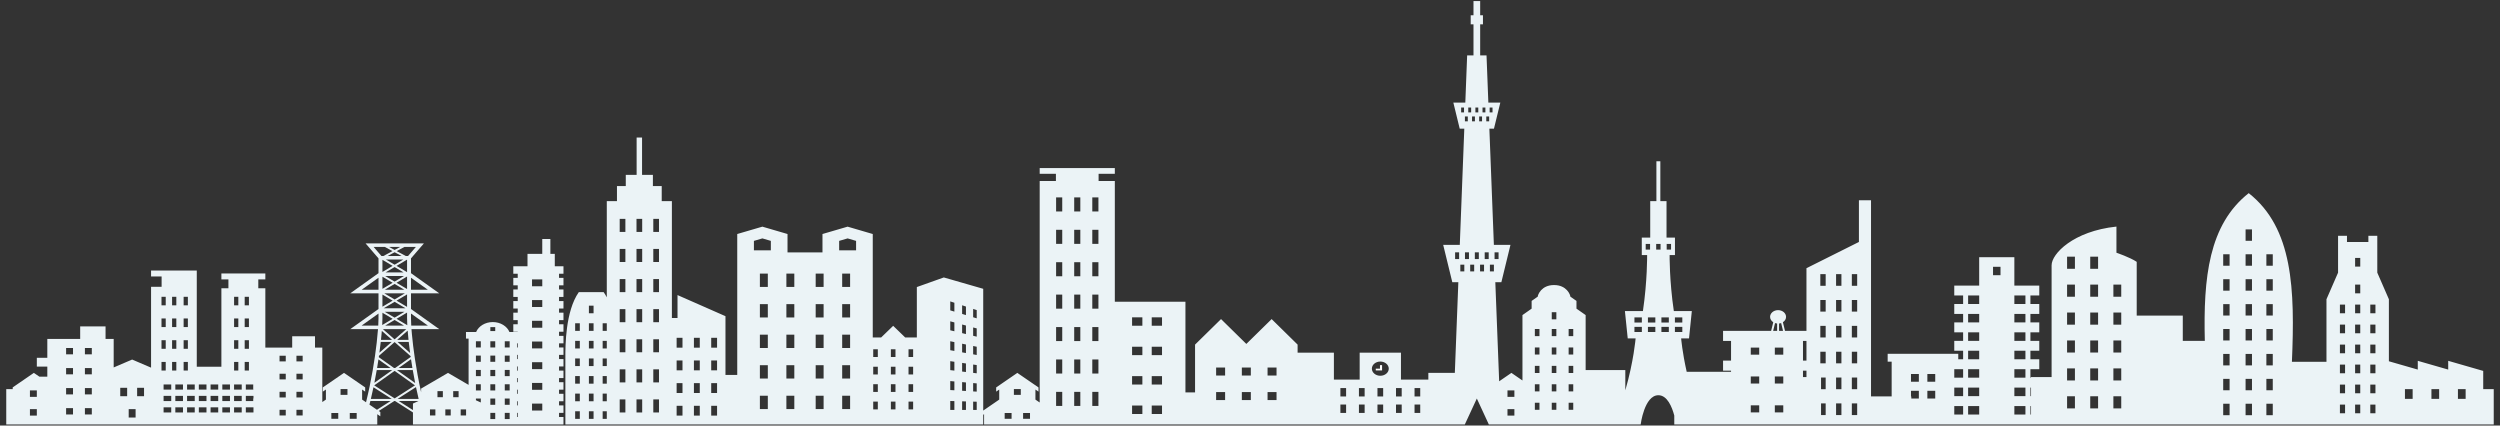
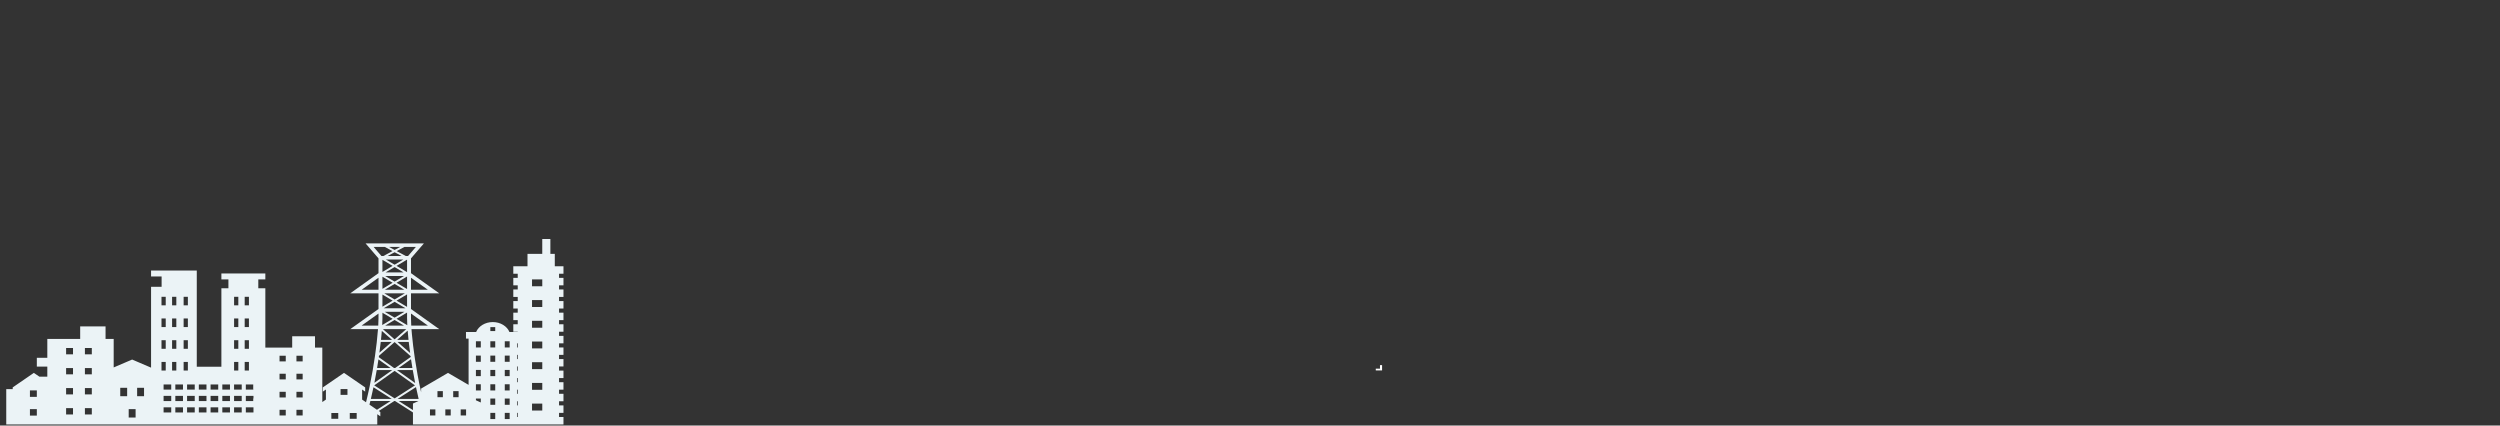
<svg xmlns="http://www.w3.org/2000/svg" width="1034" height="176" viewBox="0 0 1034 176" fill="none">
  <rect x="0" y="0" width="1034" height="176" fill="#333333" stroke="none" />
  <path d="M229.464 105.013H227.634V98.847H224.278V105.013H218.174V110.136H212.302V113.218H214.132V114.93H212.302V118.014H214.132V119.725H212.302V122.807H214.132V124.519H212.302V127.603H214.132V129.316H212.302V132.397H214.132V134.109H212.302V137.193H214.132V137.302H210.703C209.702 134.916 206.996 133.205 203.816 133.205C200.639 133.205 197.935 134.916 196.93 137.302H192.729V140.035H193.809V159.187L185.303 154.225L174.173 160.717V162.24C173.093 157.385 172.246 152.653 171.603 148.37C171.04 144.6 170.633 141.175 170.373 138.318C170.301 137.548 170.24 136.818 170.189 136.134H181.667L169.987 127.803C169.987 125.871 169.987 123.618 169.987 121.317H181.667L169.987 112.983C169.987 111.745 169.987 110.619 169.987 109.67C169.987 108.732 169.987 107.966 169.987 107.437C169.987 107.194 169.987 107.003 169.987 106.863L175.335 100.659H151.197L156.546 106.863C156.546 107.616 156.546 109.968 156.546 112.983L144.866 121.317H156.546C156.546 123.618 156.546 125.871 156.546 127.803L144.866 136.134H156.342C156.223 137.77 156.043 139.666 155.803 141.76C155.031 148.53 153.612 157.399 151.39 166.378L149.771 165.265V161.108L151.038 161.978V160.235L142.284 154.221L133.528 160.235V161.978L134.796 161.108V165.265L133.307 166.287V143.767H130.285V139.091H120.85V143.767H109.745V119.237H106.835V115.565H109.745V113.113H91.567V115.565H94.475V119.237H91.567V151.682H81.385V124.134V118.623V114.337V112.502V111.889H62.479V114.337H66.842V118.623H62.479V151.682V152.055L54.655 148.709L47.019 151.975V140.195H43.658V134.995H33.162V140.195H19.57V147.994H15.236V151.635H19.57V155.795H16.294L14.003 154.221L5.251 160.235V160.946H2.585V175.557H6.515H12.377H19.57H21.489H43.913H47.019H54.655H62.479H65.395H81.386H91.568H108.632H109.747H128.533H133.308H134.797H141.063H143.506H147.858H149.774H152.39H156.04V171.313L157.305 172.183V170.436L156.65 169.986L163.11 165.843H163.359L170.801 170.591V175.557H174.051H178.58H185.304H193.81H199.811H212.303H213.825H233.053V172.472H231.22V170.76H233.053V167.679H231.22V165.965H233.053V162.882H231.22V161.17H233.053V158.087H231.22V156.375H233.053V153.293H231.22V151.58H233.053V148.498H231.22V146.786H233.053V143.702H231.22V141.992H233.053V138.909H231.22V137.197H233.053V134.113H231.22V132.402H233.053V129.32H231.22V127.607H233.053V124.523H231.22V122.812H233.053V119.729H231.22V118.018H233.053V114.935H231.22V113.223H233.053V110.14H229.463V105.013H229.464ZM15.236 161.458V163.6V164.133H12.377V161.459H15.236V161.458ZM15.236 171.884H12.377V169.213H15.236V171.884ZM30.197 171.409H27.339V168.803H30.197V171.409ZM30.197 163.123H27.339V160.516H30.197V163.123ZM30.197 154.835H27.339V152.229H30.197V154.835ZM30.197 146.549H27.339V143.943H30.197V146.549ZM37.977 171.409H35.118V168.803H37.977V171.409ZM37.977 163.123H35.118V160.516H37.977V163.123ZM37.977 154.835H35.118V152.229H37.977V154.835ZM37.977 146.549H35.118V143.943H37.977V146.549ZM52.589 163.872H49.733V160.396H52.589V163.872ZM56.083 172.694H53.226V169.22H56.083V172.694ZM59.575 163.872H56.716V160.396H59.575V163.872ZM75.949 122.746H77.703V126.298H75.949V122.746ZM75.949 131.725H77.703V135.281H75.949V131.725ZM75.949 140.709H77.703V144.263H75.949V140.709ZM71.177 122.746H72.931V126.298H71.177V122.746ZM71.177 131.725H72.931V135.281H71.177V131.725ZM71.177 140.709H72.931V144.263H71.177V140.709ZM66.793 122.746H68.544V126.298H66.793V122.746ZM66.793 131.725H68.544V135.281H66.793V131.725ZM66.793 140.709H68.544V144.263H66.793V140.709ZM66.793 149.691H68.544V153.243H66.793V149.691ZM70.824 170.59H67.659V168.46H70.824V170.59ZM70.824 165.868H67.659V163.736H70.824V165.868ZM70.824 161.145H67.659V159.014H70.824V161.145ZM71.177 149.691H72.931V153.243H71.177V149.691ZM75.682 170.59H72.517V168.46H75.682V170.59ZM75.682 165.868H72.517V163.736H75.682V165.868ZM75.682 161.145H72.517V159.014H75.682V161.145ZM75.949 149.691H77.703V153.243H75.949V149.691ZM80.542 170.59H77.376V168.46H80.542V170.59ZM80.542 165.868H77.376V163.736H80.542V165.868ZM80.542 161.145H77.376V159.014H80.542V161.145ZM85.401 170.59H82.235V168.46H85.401V170.59ZM85.401 165.868H82.235V163.736H85.401V165.868ZM85.401 161.145H82.235V159.014H85.401V161.145ZM90.258 170.59H87.094V168.46H90.258V170.59ZM90.258 165.868H87.094V163.736H90.258V165.868ZM90.258 161.145H87.094V159.014H90.258V161.145ZM104.736 164.807V165.868H101.673V163.736H104.839V164.807H104.736ZM101.672 161.145V159.014H104.735V161.067H104.837V161.146H101.672V161.145ZM101.203 122.746H102.957V126.298H101.203V122.746ZM101.203 131.725H102.957V135.281H101.203V131.725ZM101.203 140.709H102.957V144.263H101.203V140.709ZM96.819 122.746H98.573V126.298H96.819V122.746ZM96.819 131.725H98.573V135.281H96.819V131.725ZM96.819 140.709H98.573V144.263H96.819V140.709ZM96.819 149.691H98.573V153.243H96.819V149.691ZM95.119 170.59H91.954V168.46H95.119V170.59ZM95.119 165.868H91.954V163.736H95.119V165.868ZM95.119 161.145H91.954V159.014H95.119V161.145ZM99.977 170.59H96.812V168.46H99.977V170.59ZM99.977 165.868H96.812V163.736H99.977V165.868ZM99.977 161.145H96.812V159.014H99.977V161.145ZM101.203 149.691H102.957V153.243H101.203V149.691ZM104.837 170.59H101.672V168.46H104.837V170.59ZM118.187 171.829H115.617V169.487H118.187V171.829ZM118.187 164.38H115.617V162.036H118.187V164.38ZM118.187 156.93H115.617V154.587H118.187V156.93ZM118.187 149.478H115.617V147.136H118.187V149.478ZM125.181 171.829H122.61V169.487H125.181V171.829ZM125.181 164.38H122.61V162.036H125.181V164.38ZM125.181 156.93H122.61V154.587H125.181V156.93ZM125.181 149.478H122.61V147.136H125.181V149.478ZM139.903 173.222H137.046V170.815H139.903V173.222ZM143.712 163.329H140.858V160.923H143.712V163.329ZM147.525 173.222H144.667V170.815H147.525V173.222ZM170.662 152.732C170.978 154.581 171.326 156.483 171.714 158.425L164.175 153.063H170.662V152.732ZM166.797 107.349L163.207 109.487L159.612 107.349H166.797ZM160.335 105.87L163.21 104.32L166.084 105.87H160.335ZM164.252 140.569L168.61 136.748C168.702 137.909 168.819 139.191 168.966 140.569H164.252ZM169.059 141.425C169.077 141.587 169.096 141.749 169.113 141.914C169.261 143.206 169.432 144.571 169.626 145.997L164.412 141.424L169.059 141.425ZM167.097 114.153L163.207 116.471L159.312 114.153H167.097ZM159.465 112.677L163.207 110.45L166.946 112.677H159.465ZM168.365 114.363C168.365 115.997 168.365 117.763 168.365 119.545L164.013 116.952L168.365 114.363ZM167.243 119.841H159.164L163.205 117.434L167.243 119.841ZM167.474 121.319L163.207 123.86L158.935 121.319H167.474ZM168.365 121.753C168.365 123.564 168.365 125.336 168.365 126.931L164.013 124.343L168.365 121.753ZM167.693 127.495H158.714L163.207 124.823L167.693 127.495ZM167.252 128.974L163.207 131.383L159.158 128.974H167.252ZM167.09 134.66H159.317L163.205 132.345L167.09 134.66ZM168.028 136.136L163.205 140.366L158.382 136.136H168.028ZM164.013 131.864L168.365 129.278C168.365 130.202 168.365 131.021 168.365 131.682C168.365 132.448 168.396 133.396 168.457 134.511L164.013 131.864ZM168.365 112.558L164.013 109.969L168.365 107.378C168.365 108.371 168.365 110.248 168.365 112.558ZM162.396 109.969L158.175 112.483C158.175 111.442 158.175 110.492 158.175 109.672C158.175 108.743 158.175 107.986 158.175 107.457L162.396 109.969ZM162.396 116.953L158.175 119.469C158.175 118.592 158.175 117.72 158.175 116.864C158.175 116.034 158.175 115.221 158.175 114.439L162.396 116.953ZM162.396 124.343L158.175 126.856C158.175 125.303 158.175 123.586 158.175 121.828L162.396 124.343ZM162.396 131.864L158.084 134.431C158.144 133.354 158.175 132.43 158.175 131.682C158.175 131.038 158.175 130.247 158.175 129.349L162.396 131.864ZM162.157 140.569H157.573C157.65 139.834 157.721 139.121 157.783 138.444C157.834 137.89 157.879 137.359 157.921 136.85L162.157 140.569ZM161.997 141.425L156.928 145.871C157.137 144.309 157.322 142.821 157.477 141.425H161.997ZM163.207 141.486L169.807 147.274C169.824 147.398 169.841 147.518 169.86 147.641L163.442 152.205H162.969L156.666 147.724C156.695 147.533 156.723 147.338 156.75 147.146L163.207 141.486ZM170.572 152.205H164.88L169.995 148.567C170.172 149.748 170.362 150.963 170.572 152.205ZM176.964 134.66H170.092C170.088 134.603 170.084 134.545 170.08 134.489C170.018 133.371 169.988 132.426 169.988 131.681C169.988 131.118 169.988 130.445 169.988 129.682L176.964 134.66ZM176.964 119.841H169.988C169.988 118.839 169.988 117.84 169.988 116.863C169.988 116.182 169.988 115.513 169.988 114.864L176.964 119.841ZM171.999 102.138L168.781 105.87H167.817L164.08 103.852L167.257 102.138H171.999ZM165.52 102.138L163.212 103.38L160.908 102.138H165.52ZM154.538 102.138H159.174L162.343 103.852L158.596 105.87H157.757L154.538 102.138ZM149.571 119.841L156.549 114.864C156.549 116.445 156.549 118.141 156.549 119.841H149.571ZM149.571 134.66L156.549 129.682C156.549 130.445 156.549 131.118 156.549 131.681C156.549 132.426 156.519 133.371 156.456 134.489C156.452 134.544 156.449 134.603 156.445 134.66H149.571ZM156.528 148.65L161.528 152.206H155.965C156.168 150.993 156.355 149.805 156.528 148.65ZM155.817 153.063H162.236L154.843 158.322C155.201 156.532 155.524 154.773 155.817 153.063ZM155.908 169.481L152.808 167.352C152.932 166.851 153.066 166.348 153.188 165.846H161.57L155.908 169.481ZM153.391 164.988C153.775 163.37 154.132 161.76 154.465 160.171L162.012 164.988H153.391ZM163.231 164.78L154.781 159.388L163.207 153.399L171.631 159.388L163.231 164.78ZM172.056 160.103C172.391 161.712 172.756 163.346 173.143 164.988H164.441L172.056 160.103ZM164.9 165.846H173.108L170.8 166.902V169.611L164.9 165.846ZM180.072 171.843H177.839V169.336H180.072V171.843ZM183.167 164.275H180.934V161.768H183.167V164.275ZM186.421 171.843H184.189V169.336H186.421V171.843ZM189.676 164.275H187.443V161.768H189.676V164.275ZM192.772 171.843H190.538V169.336H192.772V171.843ZM196.84 141.154H198.861V143.722H196.84V141.154ZM196.84 147.074H198.861V149.647H196.84V147.074ZM196.84 152.999H198.861V155.57H196.84V152.999ZM196.84 158.923H198.861V161.493H196.84V158.923ZM198.861 164.845V166.469L196.84 165.542V164.845H198.861ZM204.829 173.338H202.807V170.769H204.829V173.338ZM204.829 167.414H202.807V164.845H204.829V167.414ZM204.829 161.493H202.807V158.923H204.829V161.493ZM204.829 155.57H202.807V152.999H204.829V155.57ZM204.829 149.647H202.807V147.074H204.829V149.647ZM204.829 143.722H202.807V141.154H204.829V143.722ZM204.829 136.941H202.807V135.291H204.829V136.941ZM210.796 173.338H208.775V170.769H210.796V173.338ZM210.796 167.414H208.775V164.845H210.796V167.414ZM210.796 161.493H208.775V158.923H210.796V161.493ZM210.796 155.57H208.775V152.999H210.796V155.57ZM210.796 149.647H208.775V147.074H210.796V149.647ZM210.796 143.722H208.775V141.154H210.796V143.722ZM214.134 172.475H213.826V170.764H214.134V172.475ZM214.134 167.682H213.826V165.968H214.134V167.682ZM214.134 162.885H213.826V161.174H214.134V162.885ZM214.134 158.089H213.826V156.377H214.134V158.089ZM214.134 153.295H213.826V151.58H214.134V153.295ZM214.134 148.498H213.826V146.786H214.134V148.498ZM214.134 143.701H213.826V141.991H214.134V143.701ZM224.286 169.796H220.047V166.94H224.286V169.796ZM224.286 161.231H220.047V158.377H224.286V161.231ZM224.286 152.665H220.047V149.811H224.286V152.665ZM224.286 144.104H220.047V141.246H224.286V144.104ZM224.286 135.538H220.047V132.68H224.286V135.538ZM224.286 126.973H220.047V124.119H224.286V126.973ZM224.286 118.411H220.047V115.554H224.286V118.411Z" fill="#EBF3F6" />
  <path d="M570.758 152.48H569.022V153.209H570.758H571.627V152.48V151.015H570.758V152.48Z" fill="white" />
-   <path d="M1027.06 160.949V153.409L1012.58 149.235V152.858L999.993 149.235V152.858L988.043 149.419V123.767L983.249 112.77V105.453V100.085V97.532H979.562V100.087H970.711V97.532H967.023V100.087V105.454V112.771L962.227 123.768V149.633H947.935C949.199 119.734 948.439 94.349 930.074 79.885C913.511 92.931 911.268 114.863 911.913 140.974H902.8V130.537H883.742V108.296C880.947 106.414 875.36 104.532 875.36 104.532V93.714C857.481 95.596 848.543 105.004 848.543 109.707C848.543 113.499 848.543 137.94 848.543 155.945H840.037V156.213H839.78V152.699H843.443V148.593H839.78V145.075H843.443V140.973H839.78V137.456H843.443V133.354H839.78V129.837H843.443V125.734H839.78V122.216H843.443V118.114H833.138V106.389H818.588V118.114H808.283V122.216H811.946V125.734H808.283V129.837H811.946V133.354H808.283V137.456H811.946V140.973H808.283V145.075H811.946V148.593H809.935V146.341H780.738V149.587H782.39V163.964H773.853V110.222V97.579V82.824H768.849V100.079L747.15 110.926V136.848H738.279L737.404 133.27C738.2 132.763 738.714 131.958 738.714 131.054C738.714 129.518 737.235 128.273 735.41 128.273C733.585 128.273 732.107 129.519 732.107 131.054C732.107 131.959 732.624 132.763 733.419 133.27L732.544 136.848H712.657V141.022H715.961V149.136H712.657V153.312H715.961V153.765H697.614C695.773 145.583 695.322 139.972 695.322 139.972H698.577L699.739 128.663H692.297C690.437 116.141 690.554 105.496 690.554 105.496H692.762V98.278H689.275V88.601V83.196H686.716V66.691H685.088V83.196H682.532V88.601V98.278H679.043V105.496H681.251C681.251 105.496 681.367 116.141 679.509 128.663H672.065L673.23 139.972H676.487C676.487 139.972 675.736 149.291 672.231 161.433V153.048H655.822V130.316L652.027 127.653V124.46L649.499 122.685C649.499 121.976 648.023 117.895 642.754 117.895C637.484 117.895 636.011 121.976 636.011 122.685L633.483 124.46V127.653L629.688 130.316V157.367L625.118 154.226L620.055 157.705L618.464 116.728H620.962L624.732 101.267H617.867L616.002 53.229H617.899L620.531 42.436H615.583L614.825 22.903H612.199V10.064H613.353V6.32H612.199V0.439H609.434V6.32H608.281V10.064H609.434V22.9H606.812L606.055 42.433H601.104L603.736 53.226H605.634L603.768 101.264H596.902L600.673 116.725H603.17L601.717 154.224H590.764V157.006H579.437V145.875H562.358V157.006H551.701V145.875H536.687V142.526L525.947 131.974L515.483 142.252L505.018 131.974L494.277 142.526V162.292H490.298V124.79H461.092V74.858H454.381V71.884H461.092V69.506H430.015V71.884H436.725V74.858H430.015V166.476L428.254 165.268V161.112L429.522 161.981V160.238L420.768 154.225L412.015 160.238V161.981L413.282 161.112V165.268L406.659 169.817V119.447L390.361 114.752L379.207 118.725V139.573H374.386L369.416 134.759L364.444 139.573H360.971V96.788L350.574 93.744L340.177 96.788V104.401H332.948H325.716V96.788L315.32 93.744L304.923 96.788V155.064H300.056V130.772L280.22 122.04V131.529H277.893V83.193H273.686V76.961H270.038V72.333H265.554V56.894H263.309V72.334H258.823V76.962H255.177V83.194H250.97V122.973C250.572 122.215 250.141 121.49 249.667 120.814H239.398C233.838 128.739 233.838 143.144 233.838 147.466C233.838 151.788 233.838 175.56 233.838 175.56H250.969H255.229H276.61H277.89H304.92H306.365H356.739H360.968H379.204H382.089H406.657V171.56L407.015 171.316V175.56H413.281H419.548H421.988H428.254H430.015H434.522H460.549H461.093H475.979H490.3H494.278H496.907H531.747H536.689H548.864H551.702H590.764H592.933H600.89H602.261H605.852L610.819 164.829L615.783 175.56H617.631H620.748H629.688H632.605H653.983H655.824H667.186H672.232H678.579C678.579 175.56 680.092 163.464 685.905 163.464C689.584 163.464 691.537 168.304 692.479 171.859V175.559H693.231H704.624H715.967H723.655H741.131H745.716H747.155H753.184H773.858H782.395H790.515H808.288H840.041H843.447H848.546H852.092H878.059H883.744H898.724H902.801H906.589H913.408H940.02H946.742H962.229H963.083H987.409H988.043H1021.62H1027.06H1031.41V160.949H1027.06ZM616.113 44.486H617.308V46.498H616.113V44.486ZM605.523 46.498H604.33V44.486H605.523V46.498ZM249.259 133.699H250.971V136.853H249.259V133.699ZM249.259 140.974H250.971V144.131H249.259V140.974ZM249.259 148.251H250.971V151.407H249.259V148.251ZM249.259 155.53H250.971V158.687H249.259V155.53ZM249.259 162.806H250.971V165.963H249.259V162.806ZM239.81 173.242H237.883V170.086H239.81V173.242ZM239.81 165.963H237.883V162.806H239.81V165.963ZM239.81 158.687H237.883V155.53H239.81V158.687ZM239.81 151.407H237.883V148.251H239.81V151.407ZM239.81 144.131H237.883V140.974H239.81V144.131ZM239.81 136.853H237.883V133.699H239.81V136.853ZM245.499 173.242H243.57V170.086H245.499V173.242ZM245.499 165.963H243.57V162.806H245.499V165.963ZM245.499 158.687H243.57V155.53H245.499V158.687ZM245.499 151.407H243.57V148.251H245.499V151.407ZM245.499 144.131H243.57V140.974H245.499V144.131ZM245.499 136.853H243.57V133.699H245.499V136.853ZM245.499 129.576H243.57V126.419H245.499V129.576ZM249.259 173.242V170.086H250.971V173.242H249.259ZM258.66 170.598H256.308V165.199H258.66V170.598ZM258.66 158.15H256.308V152.751H258.66V158.15ZM258.66 145.707H256.308V140.308H258.66V145.707ZM258.66 133.26H256.308V127.862H258.66V133.26ZM258.66 120.814H256.308V115.415H258.66V120.814ZM258.66 108.366H256.308V102.969H258.66V108.366ZM258.66 95.922H256.308V90.524H258.66V95.922ZM265.61 170.598H263.256V165.199H265.61V170.598ZM265.61 158.15H263.256V152.751H265.61V158.15ZM265.61 145.707H263.256V140.308H265.61V145.707ZM265.61 133.26H263.256V127.862H265.61V133.26ZM265.61 120.814H263.256V115.415H265.61V120.814ZM265.61 108.366H263.256V102.969H265.61V108.366ZM265.61 95.922H263.256V90.524H265.61V95.922ZM272.557 170.598H270.204V165.199H272.557V170.598ZM272.557 158.15H270.204V152.751H272.557V158.15ZM272.557 145.707H270.204V140.308H272.557V145.707ZM272.557 133.26H270.204V127.862H272.557V133.26ZM272.557 120.814H270.204V115.415H272.557V120.814ZM272.557 108.366H270.204V102.969H272.557V108.366ZM272.557 95.922H270.204V90.524H272.557V95.922ZM282.279 171.906H279.853V167.842H282.279V171.906ZM282.279 162.535H279.853V158.468H282.279V162.535ZM282.279 153.163H279.853V149.096H282.279V153.163ZM282.279 143.791H279.853V139.723H282.279V143.791ZM289.429 171.906H287.005V167.842H289.429V171.906ZM289.429 162.535H287.005V158.468H289.429V162.535ZM289.429 153.163H287.005V149.096H289.429V153.163ZM289.429 143.791H287.005V139.723H289.429V143.791ZM296.58 171.906H294.157V167.842H296.58V171.906ZM296.58 162.535H294.157V158.468H296.58V162.535ZM296.58 153.163H294.157V149.096H296.58V153.163ZM296.58 143.791H294.157V139.723H296.58V143.791ZM317.57 169.191H314.288V163.666H317.57V169.191ZM317.57 156.563H314.288V151.04H317.57V156.563ZM317.57 143.935H314.288V138.413H317.57V143.935ZM317.57 131.309H314.288V125.787H317.57V131.309ZM317.57 118.682H314.288V113.156H317.57V118.682ZM318.822 103.536H311.818V99.629L315.321 98.602L318.824 99.629L318.822 103.536ZM328.53 169.191H325.25V163.666H328.53V169.191ZM328.53 156.563H325.25V151.04H328.53V156.563ZM328.53 143.935H325.25V138.413H328.53V143.935ZM328.53 131.309H325.25V125.787H328.53V131.309ZM328.53 118.682H325.25V113.156H328.53V118.682ZM340.643 169.191H337.364V163.666H340.643V169.191ZM340.643 156.563H337.364V151.04H340.643V156.563ZM340.643 143.935H337.364V138.413H340.643V143.935ZM340.643 131.309H337.364V125.787H340.643V131.309ZM340.643 118.682H337.364V113.156H340.643V118.682ZM351.606 169.191H348.325V163.666H351.606V169.191ZM351.606 156.563H348.325V151.04H351.606V156.563ZM351.606 143.935H348.325V138.413H351.606V143.935ZM351.606 131.309H348.325V125.787H351.606V131.309ZM351.606 118.682H348.325V113.156H351.606V118.682ZM354.078 103.536H347.074V99.629L350.576 98.602L354.079 99.629V103.536H354.078ZM363.067 169.317H361.163V166.111H363.067V169.317ZM363.067 162.097H361.163V158.893H363.067V162.097ZM363.067 154.884H361.163V151.676H363.067V154.884ZM363.067 147.664H361.163V144.457H363.067V147.664ZM370.37 169.317H368.465V166.111H370.37V169.317ZM370.37 162.097H368.465V158.893H370.37V162.097ZM370.37 154.884H368.465V151.676H370.37V154.884ZM370.37 147.664H368.465V144.457H370.37V147.664ZM377.672 169.317H375.767V166.111H377.672V169.317ZM377.672 162.097H375.767V158.893H377.672V162.097ZM377.672 154.884H375.767V151.676H377.672V154.884ZM377.672 147.664H375.767V144.457H377.672V147.664ZM394.733 169.56H393.03V165.852L394.733 165.9V169.56ZM394.733 161.424L393.03 161.321V157.612L394.733 157.761V161.424ZM394.733 153.288L393.03 153.082V149.375L394.733 149.626V153.288ZM394.733 145.148L393.03 144.843V141.136L394.733 141.491V145.148ZM394.733 137.013L393.03 136.604V132.898L394.733 133.355V137.013ZM394.733 128.878L393.03 128.366V124.659L394.733 125.22V128.878ZM399.516 169.56H397.931V165.983L399.516 166.028V169.56ZM399.516 161.713L397.931 161.615V158.042L399.516 158.18V161.713ZM399.516 153.862L397.931 153.671V150.097L399.516 150.33V153.862ZM399.516 146.016L397.931 145.729V142.154L399.516 142.483V146.016ZM399.516 138.167L397.931 137.784V134.211L399.516 134.637V138.167ZM399.516 130.319L397.931 129.841V126.268L399.516 126.788V130.319ZM403.97 169.56H402.494V166.11L403.97 166.15V169.56ZM403.97 161.981L402.494 161.892V158.439L403.97 158.569V161.981ZM403.97 154.4L402.494 154.221V150.771L403.97 150.987V154.4ZM403.97 146.82L402.494 146.553V143.103L403.97 143.408V146.82ZM403.97 139.24L402.494 138.884V135.434L403.97 135.828V139.24ZM403.97 131.66L402.494 131.216V127.765L403.97 128.25V131.66ZM418.389 173.222H415.53V170.815H418.389V173.222ZM422.199 163.329H419.343V160.923H422.199V163.329ZM426.011 173.222H423.152V170.815H426.011V173.222ZM439.341 167.888H436.804V162.074H439.341V167.888ZM439.341 154.481H436.804V148.667H439.341V154.481ZM439.341 141.074H436.804V135.261H439.341V141.074ZM439.341 127.67H436.804V121.854H439.341V127.67ZM439.341 114.264H436.804V108.449H439.341V114.264ZM439.341 100.857H436.804V95.042H439.341V100.857ZM439.341 87.453H436.804V81.639H439.341V87.453ZM446.824 167.888H444.288V162.074H446.824V167.888ZM446.824 154.481H444.288V148.667H446.824V154.481ZM446.824 141.074H444.288V135.261H446.824V141.074ZM446.824 127.67H444.288V121.854H446.824V127.67ZM446.824 114.264H444.288V108.449H446.824V114.264ZM446.824 100.857H444.288V95.042H446.824V100.857ZM446.824 87.453H444.288V81.639H446.824V87.453ZM454.309 167.888H451.773V162.074H454.309V167.888ZM454.309 154.481H451.773V148.667H454.309V154.481ZM454.309 141.074H451.773V135.261H454.309V141.074ZM454.309 127.67H451.773V121.854H454.309V127.67ZM454.309 114.264H451.773V108.449H454.309V114.264ZM454.309 100.857H451.773V95.042H454.309V100.857ZM454.309 87.453H451.773V81.639H454.309V87.453ZM472.485 171.217H468.227V167.741H472.485V171.217ZM472.485 159.051H468.227V155.578H472.485V159.051ZM472.485 146.889H468.227V143.415H472.485V146.889ZM472.485 134.727H468.227V131.255H472.485V134.727ZM480.611 171.217H476.353V167.741H480.611V171.217ZM480.611 159.051H476.353V155.578H480.611V159.051ZM480.611 146.889H476.353V143.415H480.611V146.889ZM480.611 134.727H476.353V131.255H480.611V134.727ZM506.705 165.468H502.991V162.16H506.705V165.468ZM506.705 155.31H502.991V152.003H506.705V155.31ZM517.342 165.468H513.625V162.16H517.342V165.468ZM517.342 155.31H513.625V152.003H517.342V155.31ZM527.978 165.468H524.264V162.16H527.978V165.468ZM527.978 155.31H524.264V152.003H527.978V155.31ZM556.748 170.786H554.387V167.312H556.748V170.786ZM556.748 163.989H554.387V160.512H556.748V163.989ZM564.413 170.786H562.054V167.312H564.413V170.786ZM564.413 163.989H562.054V160.512H564.413V163.989ZM572.079 170.786H569.72V167.312H572.079V170.786ZM572.079 163.989H569.72V160.512H572.079V163.989ZM570.9 155.416C568.97 155.416 567.404 154.1 567.404 152.476C567.404 150.851 568.97 149.536 570.9 149.536C572.828 149.536 574.392 150.851 574.392 152.476C574.392 154.1 572.828 155.416 570.9 155.416ZM579.744 170.786H577.386V167.312H579.744V170.786ZM579.744 163.989H577.386V160.512H579.744V163.989ZM587.409 170.786H585.053V167.312H587.409V170.786ZM587.409 163.989H585.053V160.512H587.409V163.989ZM603.486 107.153H601.834V104.368H603.486V107.153ZM605.641 112.249H603.992V109.464H605.641V112.249ZM613.168 44.486H614.363V46.498H613.168V44.486ZM610.224 44.486H611.417V46.498H610.224V44.486ZM608.833 48.167H610.028V50.179H608.833V48.167ZM607.276 44.486H608.471V46.498H607.276V44.486ZM605.888 48.167H607.081V50.179H605.888V48.167ZM607.565 107.153H605.915V104.368H607.565V107.153ZM609.721 112.249H608.071V109.464H609.721V112.249ZM611.646 107.153H609.994V104.368H611.646V107.153ZM611.78 48.167H612.973V50.179H611.78V48.167ZM613.802 112.249H612.15V109.464H613.802V112.249ZM615.725 107.153H614.073V104.368H615.725V107.153ZM615.919 50.179H614.725V48.167H615.919V50.179ZM618.152 104.367H619.807V107.152H618.152V104.367ZM616.228 109.464H617.88V112.249H616.228V109.464ZM626.352 171.884H623.494V169.213H626.352V171.884ZM626.352 164.133H623.494V161.459H626.352V164.133ZM636.723 169.505H634.816V166.564H636.723V169.505ZM636.723 161.889H634.816V158.945H636.723V161.889ZM636.723 154.268H634.816V151.327H636.723V154.268ZM636.723 146.648H634.816V143.708H636.723V146.648ZM636.723 139.03H634.816V136.088H636.723V139.03ZM643.709 169.505H641.804V166.564H643.709V169.505ZM643.709 161.889H641.804V158.945H643.709V161.889ZM643.709 154.268H641.804V151.327H643.709V154.268ZM643.709 146.648H641.804V143.708H643.709V146.648ZM643.709 139.03H641.804V136.088H643.709V139.03ZM643.709 132.078H641.804V129.138H643.709V132.078ZM650.696 169.505H648.788V166.564H650.696V169.505ZM650.696 161.889H648.788V158.945H650.696V161.889ZM650.696 154.268H648.788V151.327H650.696V154.268ZM650.696 146.648H648.788V143.708H650.696V146.648ZM650.696 139.03H648.788V136.088H650.696V139.03ZM679.07 137.306H676.003V135.195H679.07V137.306ZM679.07 133.393H676.003V131.278H679.07V133.393ZM689.337 100.893H691.149V103.241H689.337V100.893ZM680.66 103.241V100.893H682.471V103.241H680.66ZM684.648 137.306H681.58V135.195H684.648V137.306ZM684.648 133.393H681.58V131.278H684.648V133.393ZM686.809 103.241H684.999V100.893H686.809V103.241ZM690.227 137.306H687.16V135.195H690.227V137.306ZM690.227 133.393H687.16V131.278H690.227V133.393ZM692.739 131.278H695.806V133.393H692.739V131.278ZM692.739 135.194H695.806V137.305H692.739V135.194ZM727.61 170.581H724.118V167.641H727.61V170.581ZM727.61 158.64H724.118V155.7H727.61V158.64ZM727.61 146.7H724.118V143.76H727.61V146.7ZM735.819 133.815C736.119 133.785 736.407 133.72 736.678 133.626L737.466 136.848H735.819V133.815ZM734.158 133.627C734.428 133.722 734.714 133.785 735.016 133.816V136.849H733.37L734.158 133.627ZM737.563 170.581H734.068V167.641H737.563V170.581ZM737.563 158.64H734.068V155.7H737.563V158.64ZM737.563 146.7H734.068V143.76H737.563V146.7ZM745.714 141.023H747.154V149.138H745.714V141.023ZM747.154 153.313V155.946H745.714V153.313H747.154ZM755.097 171.666H753.182V166.854H755.097V171.666ZM755.097 160.971H753.182V156.159H755.097V160.971ZM755.097 150.278H752.885V145.466H755.097V150.278ZM755.097 139.582H752.885V134.772H755.097V139.582ZM755.097 128.888H752.885V124.074H755.097V128.888ZM755.097 118.195H752.885V113.381H755.097V118.195ZM761.613 171.666H759.402V166.854H761.613V171.666ZM761.613 160.971H759.402V156.159H761.613V160.971ZM761.613 150.278H759.402V145.466H761.613V150.278ZM761.613 139.582H759.402V134.772H761.613V139.582ZM761.613 128.888H759.402V124.074H761.613V128.888ZM761.613 118.195H759.402V113.381H761.613V118.195ZM768.128 171.666H765.919V166.854H768.128V171.666ZM768.128 160.971H765.919V156.159H768.128V160.971ZM768.128 150.278H765.919V145.466H768.128V150.278ZM768.128 139.582H765.919V134.772H768.128V139.582ZM768.128 128.888H765.919V124.074H768.128V128.888ZM768.128 118.195H765.919V113.381H768.128V118.195ZM793.638 164.833H790.512V163.965H790.382V161.638H793.638V164.833ZM793.638 157.882H790.382V154.687H793.638V157.882ZM800.413 164.833H797.156V161.638H800.413V164.833ZM800.413 157.882H797.156V154.687H800.413V157.882ZM811.95 171.456H808.287V167.94H811.95V171.456ZM811.95 163.837H808.287V160.318H811.95V163.837ZM811.95 156.214H808.287V152.7H811.95V156.214ZM818.591 171.456H814.013V167.94H818.591V171.456ZM818.591 163.837H814.013V160.318H818.591V163.837ZM818.591 156.214H814.013V152.7H818.591V156.214ZM818.591 148.595H814.013V145.077H818.591V148.595ZM818.591 140.974H814.013V137.457H818.591V140.974ZM818.591 133.355H814.013V129.838H818.591V133.355ZM818.591 125.734H814.013V122.216H818.591V125.734ZM839.781 160.318H840.038V163.837H839.781V160.318ZM827.411 113.823H824.318V110.351H827.411V113.823ZM837.72 171.456H833.14V167.94H837.72V171.456ZM837.72 163.837H833.14V160.318H837.72V163.837ZM837.72 156.214H833.14V152.7H837.72V156.214ZM837.72 148.595H833.14V145.077H837.72V148.595ZM837.72 140.974H833.14V137.457H837.72V140.974ZM837.72 133.355H833.14V129.838H837.72V133.355ZM837.72 125.734H833.14V122.216H837.72V125.734ZM839.781 171.456V167.94H840.038V171.456H839.781ZM858.19 168.917H854.945V163.907H858.19V168.917ZM858.19 157.369H854.945V152.357H858.19V157.369ZM858.19 145.82H854.945V140.81H858.19V145.82ZM858.19 134.271H854.945V129.261H858.19V134.271ZM858.19 122.722H854.945V117.71H858.19V122.722ZM858.19 111.173H854.945V106.166H858.19V111.173ZM867.768 168.917H864.521V163.907H867.768V168.917ZM867.768 157.369H864.521V152.357H867.768V157.369ZM867.768 145.82H864.521V140.81H867.768V145.82ZM867.768 134.271H864.521V129.261H867.768V134.271ZM867.768 122.722H864.521V117.71H867.768V122.722ZM867.768 111.173H864.521V106.166H867.768V111.173ZM877.345 168.917H874.096V163.907H877.345V168.917ZM877.345 157.369H874.096V152.357H877.345V157.369ZM877.345 145.82H874.096V140.81H877.345V145.82ZM877.345 134.271H874.096V129.261H877.345V134.271ZM877.345 122.722H874.096V117.71H877.345V122.722ZM937.373 105.177H940.02V109.908H937.373V105.177ZM937.373 115.477H940.02V120.212H937.373V115.477ZM937.373 125.78H940.02V130.516H937.373V125.78ZM937.373 136.085H940.02V140.816H937.373V136.085ZM922.159 171.726H919.515V166.991H922.159V171.726ZM922.159 161.422H919.515V156.686H922.159V161.422ZM922.159 151.118H919.515V146.387H922.159V151.118ZM922.159 140.816H919.515V136.085H922.159V140.816ZM922.159 130.515H919.515V125.779H922.159V130.515ZM922.159 120.212H919.515V115.477H922.159V120.212ZM922.159 109.908H919.515V105.177H922.159V109.908ZM931.419 171.726H928.775V166.991H931.419V171.726ZM931.419 161.422H928.775V156.686H931.419V161.422ZM931.419 151.118H928.775V146.387H931.419V151.118ZM931.419 140.816H928.775V136.085H931.419V140.816ZM931.419 130.515H928.775V125.779H931.419V130.515ZM931.419 120.212H928.775V115.477H931.419V120.212ZM931.419 109.908H928.775V105.177H931.419V109.908ZM931.419 99.607H928.775V94.874H931.419V99.607ZM940.018 171.726H937.371V166.991H940.018V171.726ZM940.018 161.422H937.371V156.686H940.018V161.422ZM940.018 151.118H937.371V146.387H940.018V149.633V151.118ZM969.92 170.925H967.788V167.338H969.92V170.925ZM969.92 162.655H967.788V159.068H969.92V162.655ZM969.92 154.385H967.788V150.798H969.92V154.385ZM969.92 146.119H967.788V142.531H969.92V146.119ZM969.92 137.849H967.788V134.262H969.92V137.849ZM969.92 129.579H967.788V125.992H969.92V129.579ZM976.202 170.925H974.072V167.338H976.202V170.925ZM976.202 162.655H974.072V159.068H976.202V162.655ZM976.202 154.385H974.072V150.798H976.202V154.385ZM976.202 146.119H974.072V142.531H976.202V146.119ZM976.202 137.849H974.072V134.262H976.202V137.849ZM976.202 129.579H974.072V125.992H976.202V129.579ZM976.202 121.311H974.072V117.723H976.202V121.311ZM976.202 110.272H974.072V106.683H976.202V110.272ZM982.484 170.925H980.353V167.338H982.484V170.925ZM982.484 162.655H980.353V159.068H982.484V162.655ZM982.484 154.385H980.353V150.798H982.484V154.385ZM982.484 146.119H980.353V142.531H982.484V146.119ZM982.484 137.849H980.353V134.262H982.484V137.849ZM982.484 129.579H980.353V125.992H982.484V129.579ZM997.872 164.962H994.685V160.935H997.872V164.962ZM1008.83 164.962H1005.64V160.935H1008.83V164.962ZM1019.79 164.962H1016.6V160.935H1019.79V164.962Z" fill="#EBF3F6" />
</svg>